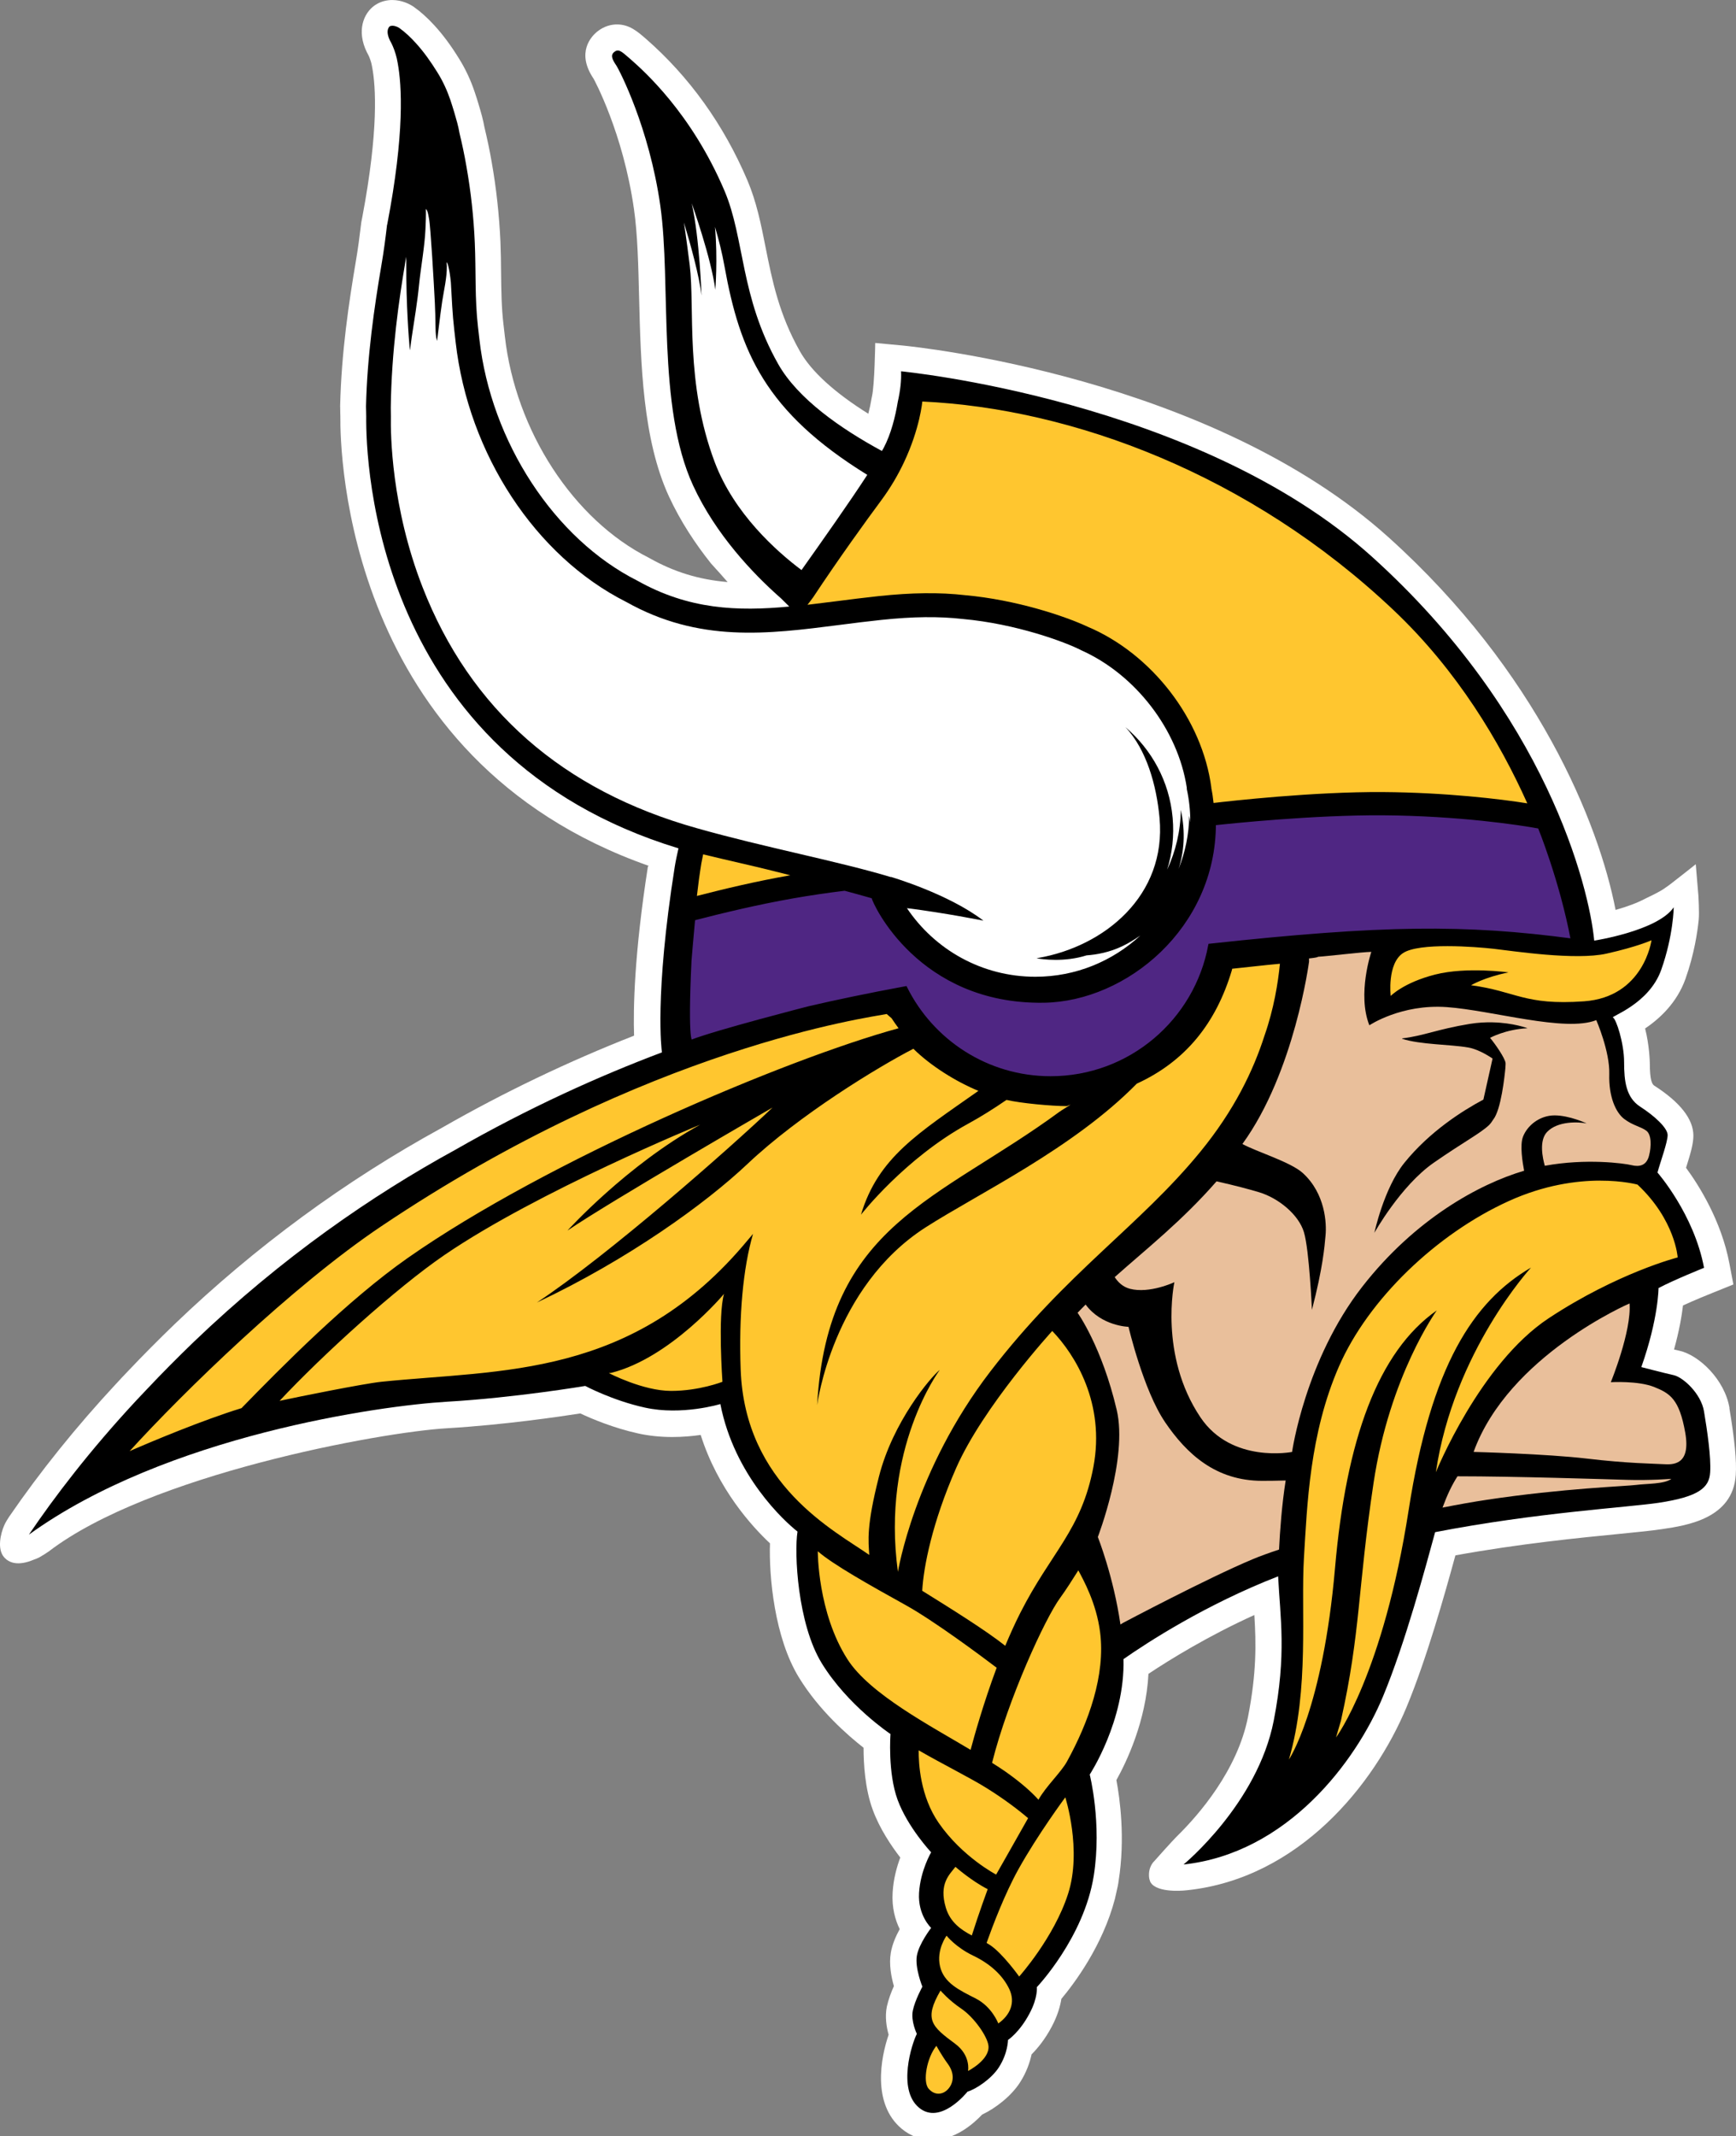
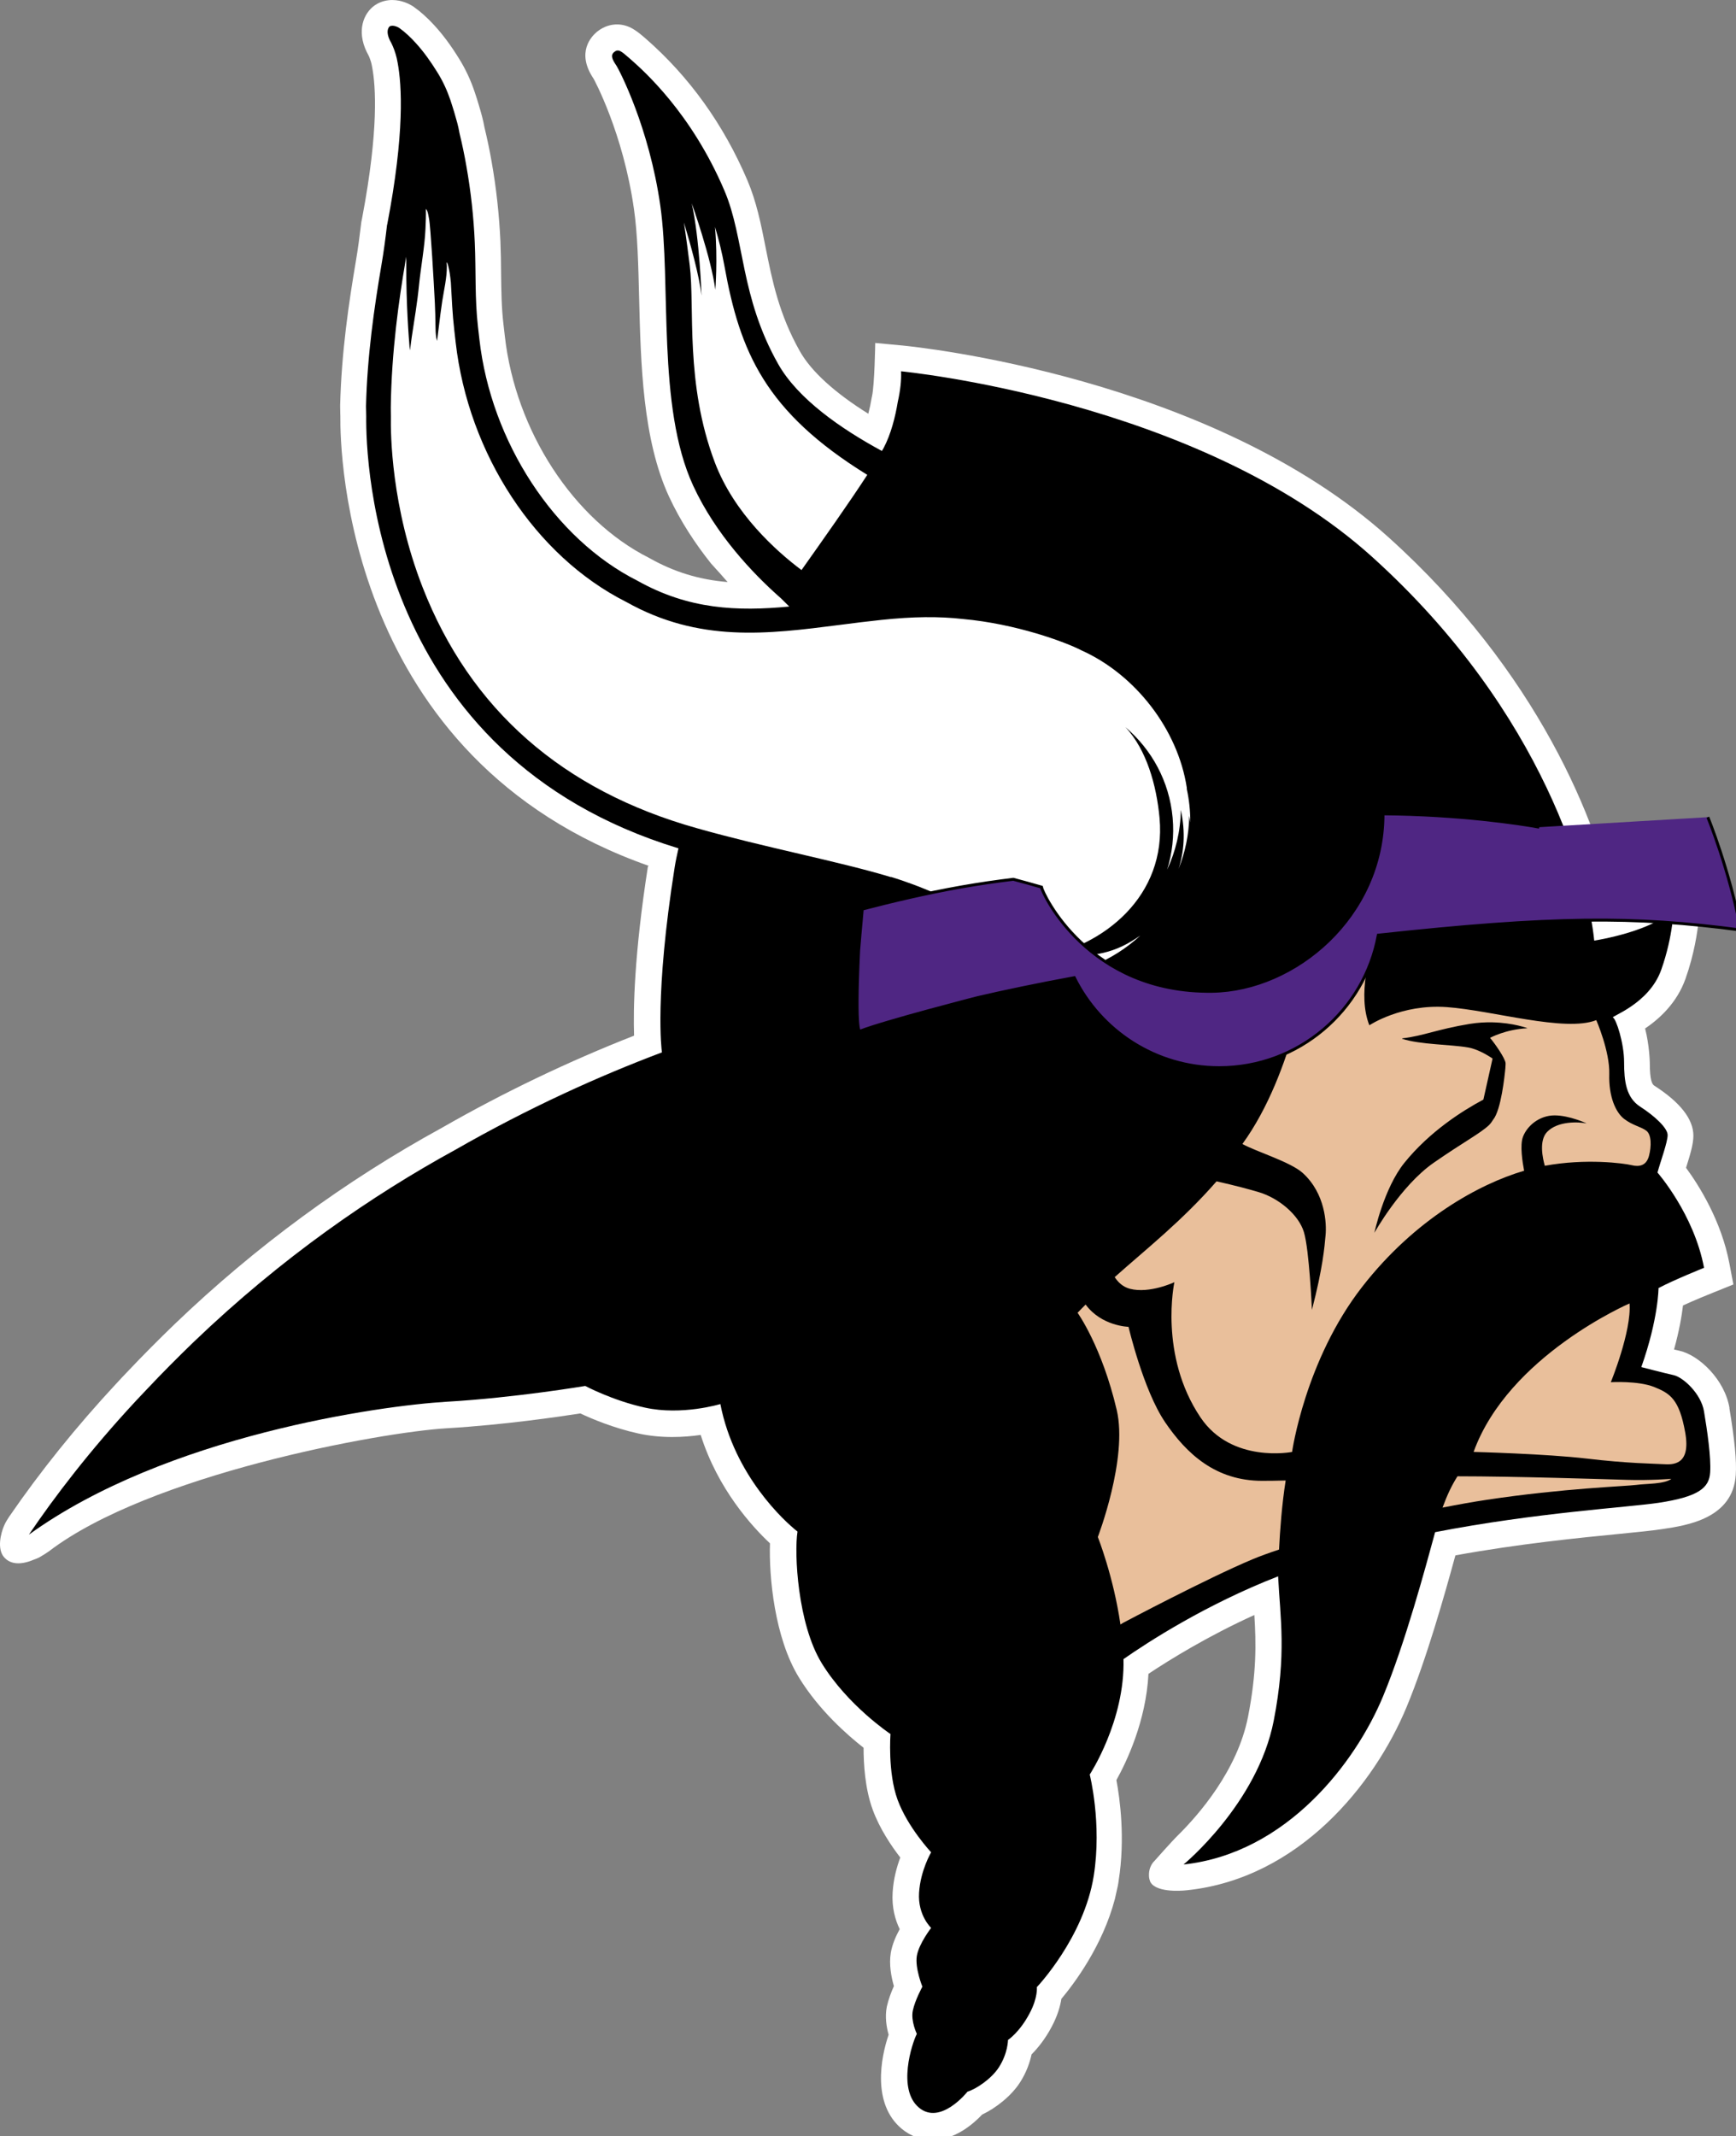
<svg xmlns="http://www.w3.org/2000/svg" clip-rule="evenodd" fill-rule="evenodd" width="200" height="246" style="">
  <rect width="100%" height="100%" fill="#808080" stroke="none" />
-   <rect id="backgroundrect" width="100%" height="100%" x="0" y="0" fill="none" stroke="none" />
  <g class="currentLayer" style="">
    <title>Layer 1</title>
    <path d="m199.253,162.171 c-0.538,-3.255 -3.486,-6.1 -5.785,-6.612 l-0.607,-0.136 c0.598,-2.154 0.888,-3.872 1.033,-5.077 c1.325,-0.607 2.873,-1.239 3.538,-1.503 l2.266,-0.913 l-0.454,-2.394 c-0.932,-4.941 -3.519,-9.025 -5,-11.041 c0.531,-1.682 0.846,-2.776 0.846,-3.706 c0,-1.898 -1.52,-3.839 -4.51,-5.76 c-0.239,-0.153 -0.512,-0.59 -0.512,-2.65 c0,-0.034 -0.036,-1.963 -0.54,-3.929 c1.623,-1.102 3.658,-2.915 4.657,-5.735 c1,-2.837 1.375,-5.348 1.52,-6.81 c0.078,-0.794 -0.034,-2.7 -0.034,-2.7 l-0.307,-3.673 s-1.846,1.468 -2.871,2.255 c-0.275,0.204 -0.479,0.359 -0.592,0.426 c-0.145,0.111 -0.307,0.214 -0.46,0.309 c-0.754,0.451 -1.59,0.811 -1.949,1 c-0.804,0.435 -2.024,0.897 -3.366,1.273 c-1.932,-9.989 -9.006,-27.462 -26.114,-42.877 c-20.574,-18.542 -54.556,-21.977 -55.995,-22.122 l-3.185,-0.298 s-0.069,4.775 -0.37,6.134 l-0.034,0.155 c-0.109,0.657 -0.239,1.281 -0.393,1.863 c-3.87,-2.419 -6.57,-4.872 -7.879,-7.188 c-2.417,-4.271 -3.202,-8.194 -3.956,-11.98 c-0.529,-2.686 -1.044,-5.231 -2.085,-7.692 c-2.751,-6.459 -6.707,-11.971 -11.757,-16.371 c-0.913,-0.785 -1.846,-1.606 -3.28,-1.606 c-0.573,0 -1.428,0.145 -2.291,0.838 c-0.615,0.504 -2.461,2.367 -0.401,5.416 c0.034,0.052 3.393,6.197 4.649,14.997 c0.418,2.896 0.504,6.468 0.596,10.245 c0.189,7.648 0.412,16.303 3.435,22.865 c1.333,2.879 3.051,5.468 4.844,7.715 c0.181,0.223 0.863,0.941 0.983,1.086 c0.309,0.359 0.624,0.718 0.932,1.06 c-3.307,-0.283 -6.144,-1.155 -8.964,-2.736 l-0.12,-0.067 c-8.681,-4.374 -15.346,-14.611 -16.576,-25.48 l-0.164,-1.417 c-0.229,-1.923 -0.248,-3.87 -0.273,-5.93 c-0.008,-1.172 -0.025,-2.375 -0.076,-3.589 c-0.139,-3.043 -0.47,-6.127 -1.01,-9.17 c-0.22,-1.281 -0.493,-2.572 -0.794,-3.836 l-0.025,-0.094 c-0.162,-0.93 -0.42,-1.81 -0.632,-2.52 c-0.153,-0.538 -0.325,-1.069 -0.504,-1.598 c-0.445,-1.333 -1.035,-2.606 -1.77,-3.794 c-0.974,-1.579 -1.896,-2.818 -2.896,-3.904 c-0.785,-0.855 -1.556,-1.548 -2.341,-2.102 l-0.12,-0.078 c-0.334,-0.223 -1.239,-0.718 -2.367,-0.718 c-0.598,0 -1.17,0.139 -1.692,0.412 l-0.334,0.204 c-1.306,0.924 -2.094,2.948 -0.913,5.376 l0.111,0.206 l0.162,0.332 c0.069,0.164 0.136,0.359 0.206,0.573 c0.059,0.187 0.103,0.401 0.153,0.691 c0.393,2.112 0.76,7.144 -1.153,17.244 l-0.103,0.521 c-0.214,1.795 -0.401,3.154 -0.615,4.418 c-0.821,4.836 -1.684,10.604 -1.829,16.774 l0.017,0.905 l0.008,0.292 c-0.042,4.084 0.582,39.484 35.521,51.766 l0.027,0.008 l-0.111,0.042 c-1.59,10.176 -1.701,16.448 -1.598,19.508 c-7.58,2.973 -15.039,6.545 -22.156,10.621 c-11.144,6.1 -21.482,13.697 -30.736,22.567 c-1.871,1.802 -3.666,3.605 -5.479,5.521 c-0.426,0.443 -0.846,0.888 -1.212,1.291 l-0.12,0.126 c-4.584,4.933 -8.719,10.073 -12.299,15.287 c-0.111,0.16 -0.437,0.682 -0.565,0.991 c-0.409,0.939 -0.846,2.742 0.008,3.692 c0.512,0.569 1.52,1.058 3.427,0.246 c0.094,-0.025 0.462,-0.172 0.598,-0.248 c0.367,-0.206 0.913,-0.548 1.094,-0.685 c11.568,-8.851 38.142,-13.739 45.901,-14.193 c6.501,-0.384 12.954,-1.333 15.346,-1.707 c1.298,0.615 3.836,1.684 6.699,2.314 c1.214,0.265 2.52,0.403 3.897,0.403 c1.195,0 2.314,-0.103 3.272,-0.239 c1.982,6.262 5.93,10.56 7.982,12.484 c-0.128,3.776 0.512,10.86 3.341,15.457 c2.306,3.767 5.605,6.648 7.442,8.084 c0,1.802 0.153,4.699 1.058,7.15 c0.804,2.196 2.163,4.187 3.171,5.493 c-0.393,1.052 -0.785,2.446 -0.88,4.009 c-0.111,1.76 0.298,3.179 0.813,4.238 c-0.445,0.804 -0.863,1.77 -1.027,2.734 c-0.22,1.325 0.052,2.77 0.359,3.828 c-0.307,0.676 -0.632,1.539 -0.813,2.358 c-0.237,1.18 -0.042,2.36 0.206,3.24 c-0.913,2.656 -1.915,7.946 1.478,10.808 c1.027,0.863 2.257,1.317 3.555,1.317 c2.606,0 4.725,-1.854 5.743,-2.931 c1.512,-0.71 3.322,-2.094 4.349,-3.683 c0.777,-1.205 1.153,-2.367 1.342,-3.246 c0.682,-0.685 1.554,-1.726 2.339,-3.221 c0.668,-1.264 0.966,-2.35 1.094,-3.171 c1.478,-1.768 4.752,-6.108 6.169,-11.518 l0.334,-1.495 c0.034,-0.178 0.069,-0.367 0.092,-0.565 c0.779,-4.905 0.147,-9.483 -0.254,-11.621 c1.153,-2.068 3.416,-6.776 3.692,-12.236 c2.503,-1.665 6.869,-4.357 12.2,-6.776 c0.206,3.265 0.267,6.623 -0.727,11.715 c-1.22,6.22 -5.758,11.364 -8.04,13.62 c-0.794,0.779 -2.751,3.001 -2.751,3.001 s-0.752,0.632 -0.605,1.921 c0.006,0.078 0.067,0.3 0.126,0.462 c0.025,0.059 0.162,0.256 0.223,0.307 c1.086,1.052 4.067,0.668 4.067,0.668 c12.843,-1.375 21.54,-12.169 25.24,-21.08 c2.308,-5.554 4.393,-12.962 5.63,-17.483 c7.444,-1.35 14.329,-2.024 19.004,-2.484 c2.085,-0.206 3.736,-0.37 4.819,-0.54 c2.845,-0.42 8.143,-1.214 8.477,-6.239 c0.111,-1.598 -0.128,-4.04 -0.735,-7.69 " fill="#fff" id="svg_1" class="" />
    <path d="m196.32,162.572 c-0.34,-2.094 -2.442,-3.965 -3.494,-4.196 c-1.05,-0.231 -3.734,-0.93 -3.734,-0.93 c1.982,-5.596 1.982,-9.101 1.982,-9.101 c1.751,-0.932 5.245,-2.333 5.245,-2.333 c-1.161,-6.186 -5.365,-10.972 -5.365,-10.972 c0.351,-1.281 1.17,-3.494 1.17,-4.315 c0,-0.819 -1.52,-2.213 -3.152,-3.263 c-1.632,-1.052 -1.863,-2.915 -1.863,-5.136 c0,-2.213 -0.932,-5.014 -1.281,-5.134 c-0.351,-0.111 4.16,-1.539 5.563,-5.512 c1.401,-3.965 1.434,-7.186 1.434,-7.186 c-1.863,2.717 -9.16,3.836 -9.16,3.836 c-0.582,-6.184 -5.546,-26.135 -25.61,-44.217 c-20.062,-18.08 -54.248,-21.351 -54.248,-21.351 c0.05,1.008 -0.078,2.205 -0.376,3.519 c-0.281,1.701 -0.777,3.708 -1.64,5.334 l-0.189,0.323 c-4.716,-2.556 -9.672,-5.989 -11.946,-10.006 c-4.399,-7.776 -3.853,-14.466 -6.186,-19.951 c-3.82,-8.981 -9.33,-13.859 -10.972,-15.287 c-0.939,-0.821 -1.256,-1.094 -1.743,-0.701 c-0.479,0.384 -0.162,0.941 0.231,1.522 c0.367,0.546 3.803,7.169 5.084,16.156 c1.283,8.981 -0.418,23.155 3.786,32.256 c2.614,5.665 6.938,10.151 9.836,12.731 l0.298,0.267 l0.941,0.93 c-5.999,0.565 -11.579,0.351 -17.509,-2.982 c-9.535,-4.802 -16.851,-15.969 -18.191,-27.787 l-0.162,-1.42 c-0.378,-3.24 -0.225,-6.478 -0.37,-9.724 c-0.128,-2.948 -0.451,-5.888 -0.966,-8.792 c-0.22,-1.281 -0.487,-2.545 -0.794,-3.811 l-0.008,-0.042 c-0.128,-0.769 -0.351,-1.529 -0.573,-2.283 c-0.145,-0.496 -0.307,-0.991 -0.47,-1.495 c-0.376,-1.102 -0.861,-2.161 -1.487,-3.169 c-0.752,-1.214 -1.579,-2.394 -2.545,-3.444 c-0.573,-0.624 -1.189,-1.214 -1.879,-1.701 c0,0 -0.643,-0.401 -1.077,-0.17 c0,0 -0.573,0.401 0.034,1.648 c0,0 0.153,0.248 0.334,0.676 c0.103,0.237 0.214,0.538 0.315,0.88 c0.094,0.307 0.172,0.64 0.231,1 c0.479,2.564 0.821,8.082 -1.203,18.617 l-0.019,0.036 c-0.178,1.529 -0.376,3.059 -0.64,4.58 c-0.838,4.93 -1.648,10.527 -1.785,16.337 c0,0.256 0.034,1.008 0.025,1.161 c-0.059,5.17 0.932,39.057 35.973,49.733 c-0.162,0.724 -0.317,1.426 -0.426,2.102 c-2.369,14.943 -1.497,21.242 -1.497,21.242 l0.019,0.153 c-7.171,2.7 -15.279,6.339 -23.823,11.228 c-9.563,5.237 -19.936,12.364 -30.087,22.088 c-1.907,1.837 -3.692,3.639 -5.384,5.434 c-0.409,0.426 -0.821,0.863 -1.231,1.3 l-0.078,0.084 c-5.357,5.768 -9.399,11.083 -12.328,15.407 c15.833,-11.434 40.569,-14.861 48.133,-15.306 c7.929,-0.46 15.961,-1.818 15.961,-1.818 s3.135,1.676 6.877,2.495 c4.248,0.941 8.691,-0.409 8.691,-0.409 c1.598,8.219 7.373,13.5 8.887,14.686 c-0.395,2.472 0.008,10.623 2.784,15.15 c2.99,4.88 7.929,8.168 7.929,8.168 s-0.34,4.418 0.821,7.58 c1.161,3.16 3.862,6.041 3.862,6.041 s-1.231,2.068 -1.392,4.664 c-0.162,2.598 1.392,4.042 1.392,4.042 s-1.409,1.812 -1.648,3.221 c-0.231,1.42 0.64,3.547 0.64,3.547 s-0.855,1.556 -1.102,2.751 c-0.256,1.205 0.462,2.684 0.462,2.684 c-0.573,1.119 -2.272,6.375 0.231,8.486 c2.495,2.11 5.605,-1.829 5.605,-1.829 c0.958,-0.281 2.759,-1.47 3.614,-2.803 c1.052,-1.632 1.052,-3.152 1.052,-3.152 s1.342,-0.874 2.503,-3.093 c0.958,-1.804 0.821,-2.99 0.821,-2.99 s5.426,-5.701 6.554,-12.818 c0.964,-6.066 -0.462,-11.665 -0.462,-11.665 s4.076,-6.203 3.889,-13.294 c2.776,-1.94 9.475,-6.289 17.815,-9.535 c0.239,4.783 0.991,8.929 -0.504,16.618 c-1.871,9.571 -10.39,16.57 -10.39,16.57 c11.902,-1.283 19.839,-11.784 22.985,-19.371 c2.572,-6.188 4.912,-14.936 5.997,-18.903 c11.612,-2.255 22.217,-2.854 25.736,-3.381 c4.666,-0.703 5.838,-1.745 5.949,-3.496 c0.12,-1.751 -0.351,-4.905 -0.703,-7.007 l0.002,-0.004 z" id="svg_2" class="" />
    <path d="m79.695,23.426 c0.905,4.068 1.128,10.624 1.128,10.624 c-0.267,-2.308 -1.268,-5.909 -2.031,-8.425 c0.275,1.821 0.496,3.53 0.67,4.931 c0.601,4.868 -0.563,13.568 2.888,22.691 c2.232,5.899 7.081,10.225 9.988,12.407 c2.407,-3.394 5.491,-7.755 7.579,-10.964 c-11.752,-7.258 -14.673,-14.15 -16.451,-24.022 c-0.284,-1.59 -0.668,-3.1 -1.094,-4.536 c0.33,3.74 0.036,7.243 0.036,7.243 c-0.454,-3.614 -2.711,-9.946 -2.711,-9.946 v-0.002 zm-30.631,0.645 c0.023,0.775 -0.015,1.552 -0.048,2.325 c-0.088,2.016 -0.54,4.412 -0.739,6.42 c-0.197,2.016 -0.54,4.003 -0.84,6.004 c-0.082,0.554 -0.21,1.657 -0.227,1.478 l-0.008,-0.12 c-0.107,-1.231 -0.418,-5.187 -0.393,-9.679 l-0.013,-0.928 l-0.086,0.529 c-0.735,4.324 -1.607,10.336 -1.69,16.829 l0.013,1.016 c-0.04,2.018 0.038,10.41 3.646,19.671 c5.487,14.087 16.13,23.43 31.624,27.772 c7.676,2.18 16.315,3.807 22.325,5.624 l0.008,-0.021 s6.649,1.947 10.662,5.042 c0,0 -4.362,-0.884 -8.812,-1.441 c3.198,4.763 8.625,7.9 14.795,7.9 c4.673,0 8.914,-1.81 12.096,-4.75 c-0.764,0.533 -1.478,0.941 -2.043,1.214 c-1.523,0.737 -3.02,0.991 -4.15,1.071 c-2.547,0.811 -5.101,0.458 -5.76,0.34 l0.162,-0.036 c7.661,-1.323 14.807,-7.182 14.003,-16.115 c-0.349,-3.814 -1.514,-7.888 -3.919,-10.46 c3.003,2.558 5.046,6.214 5.426,10.422 c0.191,2.079 -0.048,4.097 -0.63,5.977 c0.972,-2.098 1.541,-4.418 1.575,-6.875 c0.565,2.623 0.357,4.872 -0.263,6.793 c0.76,-1.896 1.199,-3.956 1.231,-6.115 c0.055,0.25 0.076,0.489 0.118,0.733 l0.004,-0.044 c0,-1.292 -0.136,-2.549 -0.401,-3.761 l-0.004,-0.176 c-1.018,-6.67 -5.903,-13.012 -12.13,-15.807 c-1.865,-0.968 -7.535,-3.06 -13.669,-3.614 c-2.783,-0.315 -5.764,-0.279 -9.41,0.107 c-1.627,0.17 -3.213,0.374 -4.765,0.573 c-8.329,1.067 -16.191,2.077 -24.618,-2.65 c-10.441,-5.261 -18.171,-17.012 -19.639,-29.908 l-0.16,-1.407 c-0.21,-1.777 -0.288,-3.658 -0.391,-5.475 c-0.149,-1.606 -0.445,-2.482 -0.479,-2.281 c-0.021,0.118 0.017,0.267 0.017,0.386 c0.008,1.373 -0.33,2.738 -0.538,4.085 c-0.248,1.602 -0.578,4.641 -0.599,4.536 l-0.084,-0.372 c-0.071,-0.447 -0.084,-0.884 -0.088,-1.334 c-0.013,-0.901 -0.029,-1.802 -0.076,-2.703 c-0.113,-2.255 -0.493,-8.843 -0.672,-9.681 c-0.046,-0.212 -0.139,-0.962 -0.361,-1.094 v-0.002 z" fill="#fff" id="svg_3" class="" />
    <path d="m157.987,109.625 c-1.094,0.019 -5.038,0.502 -6.149,0.567 c-0.015,0.063 -0.416,0.126 -1.029,0.191 l0.004,0.361 s-1.655,12.713 -7.678,21.008 c1.577,0.876 5.554,2.066 6.959,3.347 c2.604,2.375 2.749,5.809 2.621,7.165 c-0.12,1.361 -0.321,3.784 -1.571,8.589 c0,0 -0.304,-6.909 -0.922,-8.946 c-0.615,-2.035 -2.929,-3.916 -5.151,-4.593 c-1.008,-0.309 -2.858,-0.802 -4.914,-1.26 c-3.969,4.544 -7.974,7.686 -11.735,11.029 c0.399,0.617 0.962,1.138 1.756,1.346 c2.262,0.588 5.12,-0.76 5.12,-0.76 s-1.817,8.408 3.009,15.574 c3.599,5.345 10.55,3.975 10.55,3.975 s1.493,-10.563 8.083,-19.024 c6.075,-7.802 13.48,-11.84 18.65,-13.362 c-0.185,-0.958 -0.502,-2.942 -0.134,-3.904 c0.491,-1.296 1.913,-2.47 3.641,-2.47 s3.7,0.926 3.7,0.926 c-0.924,-0.185 -3.331,-0.307 -4.565,0.985 c-0.947,0.998 -0.51,3.011 -0.258,3.893 c4.757,-0.876 9.137,-0.281 9.975,-0.076 c0.899,0.225 1.72,0.074 2.022,-1.05 c0.3,-1.121 0.298,-2.467 -0.304,-2.915 c-0.601,-0.456 -1.573,-0.605 -2.547,-1.352 c-0.974,-0.748 -1.793,-2.547 -1.72,-5.168 c0.076,-2.621 -1.493,-6.208 -1.497,-6.214 c-3.595,1.422 -11.985,-1.126 -17.226,-1.501 c-5.244,-0.374 -8.917,2.096 -8.917,2.096 c-1.424,-3.595 0.227,-8.461 0.227,-8.461 v0.002 zm13.967,8.117 c2.402,0.052 4.03,0.678 4.03,0.678 c-2.528,0.124 -4.318,1.107 -4.318,1.107 c0.62,0.741 1.726,2.344 1.787,2.9 c0.008,0.069 0.002,0.223 -0.013,0.426 l-0.01,0.147 v0.021 c-0.078,0.853 -0.493,4.824 -1.407,5.93 c-0.136,0.221 -0.286,0.435 -0.477,0.628 c-1.05,0.983 -2.888,1.917 -6.357,4.324 c-3.826,2.654 -6.85,8.079 -6.85,8.079 s1.09,-5.128 3.455,-8.06 c2.929,-3.629 6.749,-6.029 9.103,-7.283 l1.058,-4.729 c-0.811,-0.542 -1.829,-1.096 -2.816,-1.273 c-2.05,-0.361 -5.5,-0.315 -7.613,-1.004 l0.023,-0.042 c2.53,-0.309 4.011,-1.05 7.774,-1.67 c0.939,-0.153 1.827,-0.197 2.629,-0.181 zm15.782,32.374 s-13.961,6.021 -17.966,17.1 c0,0 8.379,0.216 13.068,0.771 c4.689,0.557 7.738,0.577 8.786,0.64 c1.048,0.059 3.205,0.183 2.526,-3.643 c-0.678,-3.824 -1.728,-4.504 -3.576,-5.246 c-1.852,-0.739 -4.996,-0.552 -4.996,-0.552 s2.404,-5.863 2.157,-9.07 zm-62.664,0.128 c-0.309,0.313 -0.619,0.619 -0.926,0.947 c0,0 2.799,3.889 4.511,11.201 c1.302,5.567 -2.178,14.622 -2.178,14.622 s1.806,4.547 2.604,10.078 l0.328,-0.202 s9.704,-5.143 14.918,-7.321 c0.823,-0.346 1.863,-0.72 3.026,-1.109 c0.109,-2.176 0.323,-5.17 0.764,-7.953 c-1.004,0.027 -1.928,0.038 -2.703,0.038 c-5.368,0 -8.711,-3.11 -11.201,-6.768 h0.004 c-2.489,-3.652 -4.206,-10.968 -4.206,-10.968 s-3.106,-0.067 -4.941,-2.566 zm42.922,19.778 l-0.082,0.004 c-0.645,1.012 -1.163,2.09 -1.722,3.602 c1.8,-0.355 3.539,-0.666 5.13,-0.903 c8.793,-1.323 16.023,-1.554 17.191,-1.709 c1.165,-0.158 3.268,-0.08 4.042,-0.701 c0,0 -2.432,0.197 -5.078,0.118 c-2.646,-0.076 -13.026,-0.41 -19.482,-0.41 z" fill="#e9bf9b" id="svg_4" class="" />
-     <path d="m106.257,46.243 s-0.26,3.076 -2.117,7.01 c-0.659,1.394 -1.518,2.896 -2.642,4.41 c-1.613,2.169 -4.845,6.634 -7.816,11.126 c-0.099,0.153 -0.653,0.863 -0.653,0.863 c1.105,-0.13 2.224,-0.269 3.368,-0.416 c1.573,-0.199 3.177,-0.407 4.828,-0.582 c3.849,-0.407 7.02,-0.445 9.975,-0.107 c5.84,0.525 11.439,2.388 14.095,3.627 c7.4,3.127 13.23,10.662 14.261,18.543 h-0.01 l0.118,0.655 l0.038,0.248 c0.042,0.279 0.078,0.563 0.107,0.848 l0.004,0.008 c1.833,-0.218 11.483,-1.31 19.53,-1.256 c7.178,0.048 13.549,0.802 16.613,1.3 c-3.146,-7.014 -8.012,-15.244 -15.368,-22.214 c-16.628,-15.75 -37.178,-23.276 -54.329,-24.064 h-0.002 zm-25.25,52.151 c-0.076,0.349 -0.143,0.695 -0.206,1.037 c-0.202,1.237 -0.372,2.497 -0.512,3.753 c3.167,-0.821 6.911,-1.701 10.517,-2.337 l0.25,-0.042 l-0.176,-0.044 l-1.869,-0.472 c-1.258,-0.315 -2.528,-0.611 -3.799,-0.905 c-1.409,-0.328 -2.818,-0.651 -4.204,-0.989 zm109.257,9.893 s-1.609,0.741 -5.185,1.541 c-3.578,0.802 -10.794,-0.307 -12.957,-0.552 c-2.157,-0.246 -8.635,-0.741 -10.487,0.491 c-1.848,1.233 -1.417,4.935 -1.417,4.935 s1.483,-1.539 5.122,-2.465 c3.639,-0.924 8.453,-0.246 8.453,-0.246 c-2.776,0.552 -4.318,1.48 -4.318,1.48 c5.181,0.678 6.105,2.344 13.014,1.85 c6.909,-0.496 7.776,-7.035 7.776,-7.035 zm-42.808,2.707 c-1.89,0.168 -3.692,0.395 -5.5,0.575 l-0.042,0.191 c-1.823,6.096 -5.349,10.481 -10.949,13.043 c-7.314,7.459 -18.228,12.644 -24.318,16.546 c-10.744,6.888 -12.506,20.471 -12.506,20.471 c1.18,-20.847 13.959,-23.537 27.928,-33.785 c0.292,-0.212 0.995,-0.613 1.279,-0.827 l-0.435,0.181 c-1.745,0 -5.313,-0.328 -6.957,-0.714 c-1.527,1.05 -3.014,1.974 -4.387,2.724 c-7.31,3.986 -12.379,10.496 -12.379,10.496 c1.976,-6.6 6.6,-9.381 13.53,-14.261 c-2.589,-1.067 -5.489,-2.875 -7.493,-4.849 c-4.082,2.108 -13.108,7.589 -19.116,13.268 c-4.807,4.544 -13.719,10.987 -24.257,15.956 c8.28,-5.479 22.247,-17.787 27.149,-22.455 c0,0 -18.367,10.607 -23.625,14.167 c0,0 6.833,-7.541 15.286,-12.193 c0,0 -18.688,7.657 -29.442,14.998 c-5.563,3.799 -14.087,11.542 -19.011,16.808 c2.022,-0.439 9.7,-1.989 11.747,-2.199 c13.82,-1.42 28.927,-0.347 42.164,-16.283 l0.632,-0.745 c-1.153,3.94 -1.648,9.463 -1.424,15.618 c0.481,13.308 10.815,18.562 14.816,21.353 c-0.101,-1.636 -0.349,-3.27 1.115,-9.02 c1.611,-6.334 5.974,-11.472 7.006,-12.287 c0,0 -6.777,9.041 -4.819,23.255 c0,0 1.869,-11.644 10.647,-23.075 c8.78,-11.428 17.214,-16.775 24.198,-25.311 c3.883,-4.748 6.086,-9.305 7.396,-13.396 c1.071,-3.06 1.55,-6.046 1.768,-8.249 zm-45.301,5.788 c-1.901,0.384 -27.411,3.736 -58.269,24.473 c-10.223,6.871 -22.762,19.066 -28.951,25.87 c2.652,-1.159 8.366,-3.555 12.888,-4.952 c4.618,-4.742 12.199,-12.424 19.146,-17.291 c16.099,-11.273 43.632,-22.934 56.553,-26.46 c-0.277,-0.376 -0.548,-0.756 -0.804,-1.151 l-0.563,-0.487 zm82.167,19.188 c-2.682,0.006 -6.397,0.483 -10.529,2.367 c-8.268,3.761 -16.145,11.271 -19.538,19.043 c-3.391,7.774 -3.662,15.996 -4.032,22.042 c-0.367,6.048 0.643,15.082 -1.73,23.22 c0,0 3.896,-5.762 5.311,-22.046 c1.281,-14.765 4.937,-24.925 11.722,-29.675 c0,0 -5.431,7.526 -7.281,19.864 c-1.85,12.34 -1.48,17.155 -3.761,27.395 l-0.565,1.919 s5.431,-7.27 8.375,-26.221 c2.577,-16.569 7.426,-24.003 14.089,-27.89 c0,0 -8.917,9.691 -10.96,23.568 c0,0 5.055,-12.501 13.014,-17.747 c7.959,-5.242 14.845,-6.993 14.845,-6.993 s-0.271,-4.301 -4.626,-8.387 c0,0 -1.651,-0.462 -4.332,-0.456 v-0.002 zm-100.911,13.047 s-6.17,7.384 -12.997,9.093 l-0.267,0.027 s3.921,2.052 7.169,2.052 c3.249,0 5.914,-1.05 5.914,-1.05 s-0.542,-7.627 0.181,-10.122 zm37.815,4.269 s-7.955,8.698 -11.073,15.79 c-2.78,6.327 -3.755,11.422 -3.906,14.131 c3.326,2.068 7.348,4.576 9.566,6.336 c0.538,-1.292 1.119,-2.577 1.73,-3.784 c3.555,-7.012 7.043,-9.509 8.425,-16.813 c1.38,-7.308 -2.094,-12.915 -4.742,-15.66 zm-27.01,25.368 s-0.036,7.058 3.421,12.447 c2.577,4.017 9.603,7.68 14.183,10.427 c0.397,-1.491 1.462,-5.323 3.003,-9.458 c-1.854,-1.407 -7.213,-5.397 -10.494,-7.218 c-4.017,-2.228 -8.402,-4.685 -10.114,-6.197 zm30.015,2.201 c-0.59,0.947 -1.529,2.409 -2.079,3.15 c-1.739,2.352 -6.029,11.697 -7.858,19.02 c0.546,0.34 1.042,0.661 1.46,0.951 c2.014,1.409 3.207,2.541 3.885,3.295 c0.876,-1.56 2.596,-3.148 3.28,-4.389 c2.518,-4.574 4.448,-9.975 3.822,-14.893 c-0.428,-3.379 -1.945,-6.067 -2.51,-7.134 zm-18.39,20.729 c-0.017,1.497 0.172,5.279 2.306,8.36 c2.722,3.927 6.615,5.947 6.615,5.947 s1.747,-3.064 3.683,-6.497 c-1.218,-1.035 -2.858,-2.272 -4.878,-3.524 c-1.838,-1.14 -4.983,-2.705 -7.726,-4.286 zm16.89,5.412 s-3.182,4.29 -5.414,8.31 c-1.556,2.803 -2.955,6.487 -3.654,8.457 l0.418,0.258 c1.464,0.987 3.335,3.614 3.335,3.614 s4.007,-4.467 5.634,-9.523 c1.63,-5.059 -0.319,-11.115 -0.319,-11.115 zm-12.657,8.005 c-0.697,0.905 -1.926,1.951 -1.109,4.7 c0.502,1.688 1.758,2.556 2.995,3.205 c0.798,-2.531 1.829,-5.332 1.829,-5.332 c-1.888,-0.962 -3.715,-2.573 -3.715,-2.573 zm-1.023,7.93 s-1.195,1.615 -0.754,3.526 c0.441,1.915 2.22,2.743 4.11,3.704 c1.892,0.962 2.604,2.879 2.604,2.879 c1.344,-0.945 2.01,-2.388 1.268,-3.959 c-0.745,-1.571 -2.176,-2.904 -4.177,-3.86 c-1.999,-0.955 -3.051,-2.291 -3.051,-2.291 zm-0.697,6.319 c-1.949,3.354 -1.006,4.131 1.682,6.124 c1.84,1.361 1.489,3.137 1.489,3.137 s2.522,-1.277 2.354,-2.898 c-0.111,-1.075 -1.659,-3.282 -3.121,-4.271 c-1.464,-0.987 -2.405,-2.092 -2.405,-2.092 zm-0.475,6.363 c-1.1,1.363 -1.6,4.11 -0.903,4.929 c0.695,0.821 1.665,0.724 2.268,0.038 c0.605,-0.683 0.783,-1.762 -0.057,-2.9 c-0.678,-0.922 -1.308,-2.066 -1.308,-2.066 z" fill="#ffc62f" id="svg_5" class="" />
-     <path d="m177.335,95.265 c-2.211,-0.412 -9.256,-1.476 -18,-1.535 c-7.948,-0.052 -17.532,0.941 -19.422,1.151 l-0.002,0.034 c-0.01,11.822 -10.186,20.262 -19.663,20.402 c-14.313,0.212 -19.581,-11.322 -19.69,-12.003 c-1.021,-0.298 -2.11,-0.594 -3.24,-0.897 c-1.9,0.231 -3.933,0.523 -6.066,0.899 c-3.944,0.695 -8.019,1.667 -11.333,2.53 c-0.16,1.751 -0.412,4.567 -0.422,4.809 c-0.472,9.953 0.155,9.258 0.155,9.258 c2.887,-1.128 13.534,-3.86 13.534,-3.86 c3.118,-0.724 6.82,-1.503 11.154,-2.304 c3.049,6.142 9.378,10.365 16.698,10.365 c9.143,0 16.738,-6.583 18.33,-15.262 c19.98,-2.169 29.425,-2.232 41.764,-0.59 c-1.294,-6.877 -3.797,-12.998 -3.797,-12.998 " fill="#4f2683" stroke="#000" stroke-width=".336" id="svg_6" class="" />
+     <path d="m177.335,95.265 c-2.211,-0.412 -9.256,-1.476 -18,-1.535 l-0.002,0.034 c-0.01,11.822 -10.186,20.262 -19.663,20.402 c-14.313,0.212 -19.581,-11.322 -19.69,-12.003 c-1.021,-0.298 -2.11,-0.594 -3.24,-0.897 c-1.9,0.231 -3.933,0.523 -6.066,0.899 c-3.944,0.695 -8.019,1.667 -11.333,2.53 c-0.16,1.751 -0.412,4.567 -0.422,4.809 c-0.472,9.953 0.155,9.258 0.155,9.258 c2.887,-1.128 13.534,-3.86 13.534,-3.86 c3.118,-0.724 6.82,-1.503 11.154,-2.304 c3.049,6.142 9.378,10.365 16.698,10.365 c9.143,0 16.738,-6.583 18.33,-15.262 c19.98,-2.169 29.425,-2.232 41.764,-0.59 c-1.294,-6.877 -3.797,-12.998 -3.797,-12.998 " fill="#4f2683" stroke="#000" stroke-width=".336" id="svg_6" class="" />
  </g>
</svg>